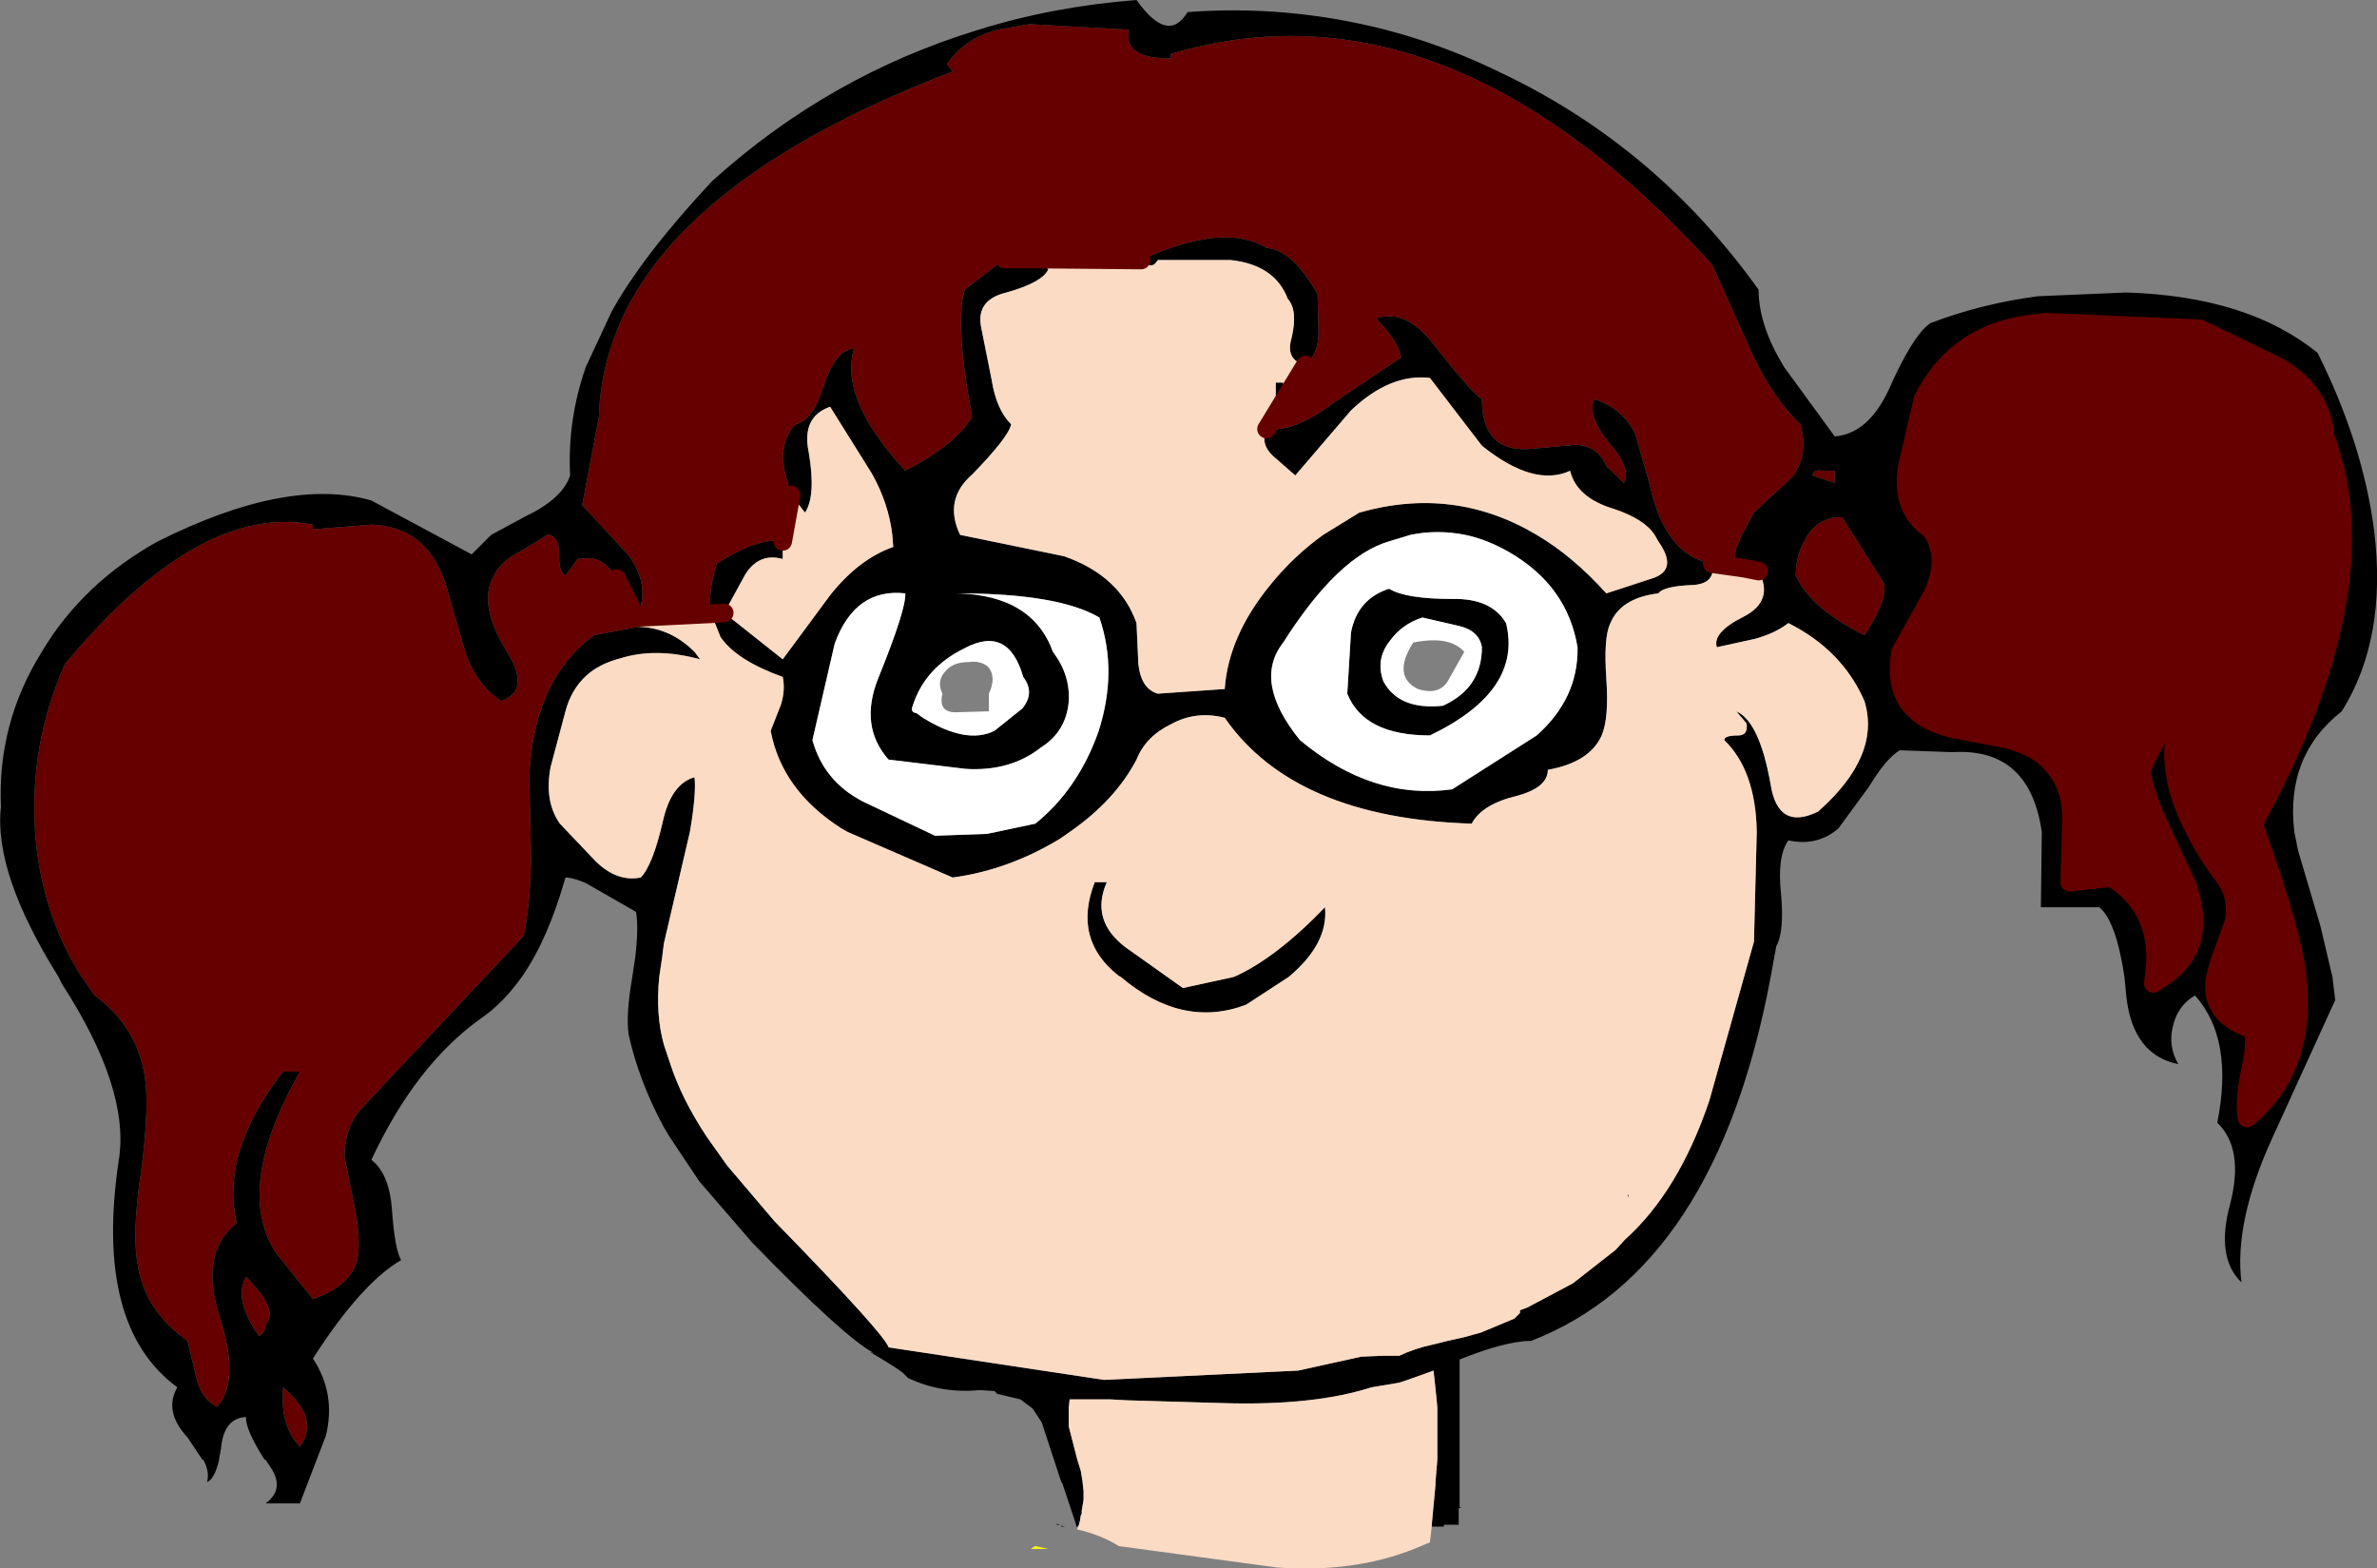
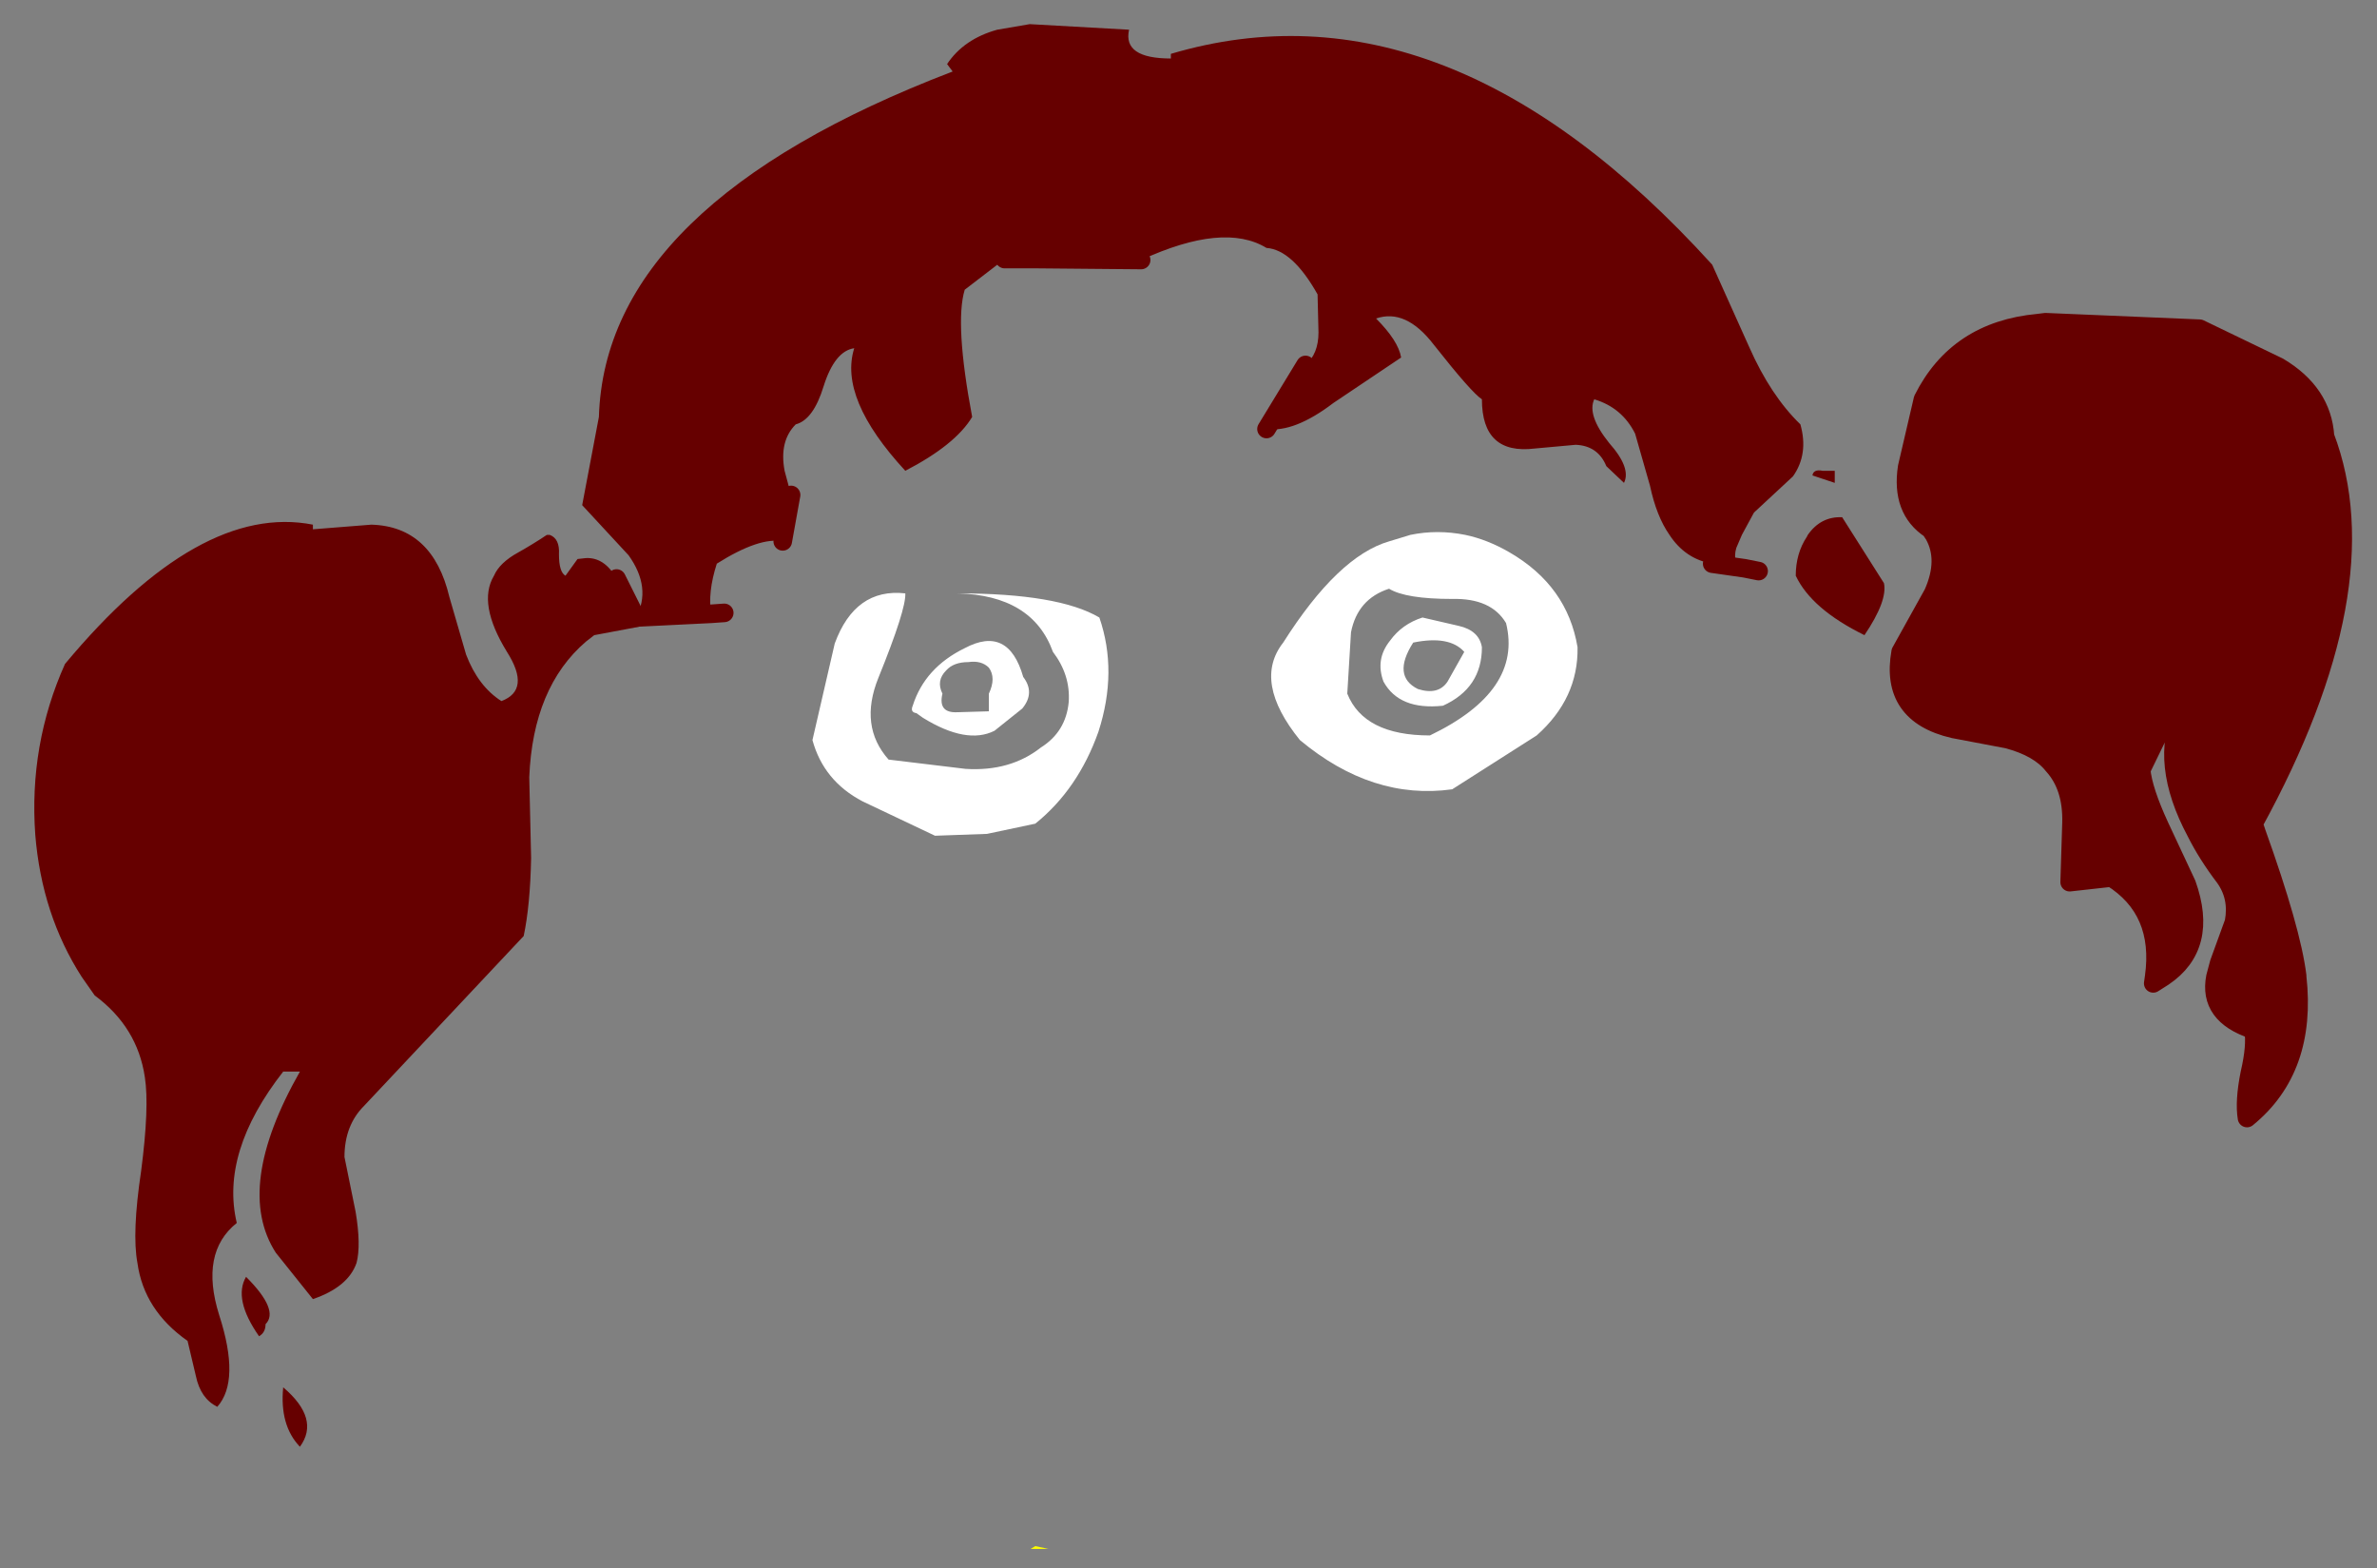
<svg xmlns="http://www.w3.org/2000/svg" height="84.45px" width="128.0px">
  <rect width="100%" height="100%" fill="#808080" stroke="none" />
  <g transform="matrix(1.0, 0.0, 0.0, 1.0, 64.0, 42.2)">
    <path d="M-2.55 -28.2 L-8.1 -28.25 Q-8.85 -28.85 -9.9 -28.25 L-12.05 -26.6 Q-12.6 -24.8 -11.65 -19.75 -12.55 -18.25 -15.25 -16.85 -18.85 -20.75 -18.0 -23.45 -19.05 -23.3 -19.65 -21.4 -20.2 -19.6 -21.15 -19.35 -22.05 -18.45 -21.75 -16.85 L-21.4 -15.55 -21.85 -13.05 Q-23.1 -13.3 -25.4 -11.85 -25.9 -10.3 -25.7 -9.15 L-29.75 -8.95 Q-28.9 -10.55 -30.15 -12.3 L-32.65 -15.0 -31.75 -19.75 Q-31.4 -31.2 -12.7 -38.35 L-13.0 -38.75 Q-12.1 -40.1 -10.3 -40.6 L-8.55 -40.9 -3.2 -40.6 Q-3.55 -39.05 -0.95 -39.05 L-0.95 -39.3 Q13.9 -43.7 28.2 -27.95 L30.2 -23.5 Q31.35 -20.9 32.95 -19.35 33.4 -17.75 32.55 -16.55 L30.45 -14.6 29.8 -13.4 29.5 -12.7 Q29.25 -11.85 29.95 -11.6 L28.2 -11.85 Q26.75 -12.1 25.9 -13.4 25.2 -14.4 24.85 -16.05 L24.05 -18.85 Q23.35 -20.25 21.85 -20.7 21.45 -19.85 22.65 -18.35 23.85 -17.0 23.45 -16.2 L22.5 -17.1 Q22.05 -18.2 20.85 -18.25 L18.65 -18.05 Q15.8 -17.7 15.8 -20.7 15.25 -21.05 13.2 -23.65 11.7 -25.6 10.1 -25.05 11.3 -23.85 11.45 -22.95 L7.8 -20.5 Q5.7 -18.9 4.2 -19.1 L6.3 -22.55 Q7.0 -23.15 7.0 -24.3 L6.95 -26.35 Q5.6 -28.75 4.2 -28.85 1.9 -30.25 -2.55 -28.2 M35.2 -14.35 L37.45 -10.8 Q37.65 -9.85 36.4 -8.0 33.55 -9.4 32.7 -11.2 32.7 -12.4 33.3 -13.3 L33.35 -13.4 Q34.05 -14.4 35.2 -14.35 M33.6 -16.6 Q33.65 -16.95 34.15 -16.85 L34.8 -16.85 34.8 -16.2 33.6 -16.6 M39.95 -13.7 Q38.35 -14.75 38.7 -17.05 L39.55 -20.7 Q41.4 -24.4 45.75 -24.8 L46.15 -24.85 54.45 -24.5 58.7 -22.45 Q61.05 -21.05 61.2 -18.7 64.3 -10.55 57.35 2.15 L57.5 2.6 Q59.4 7.9 59.7 10.35 L59.7 10.4 Q60.25 15.35 57.0 18.0 56.85 17.1 57.15 15.6 57.5 14.1 57.35 13.25 54.9 12.45 55.3 10.4 L55.5 9.65 56.3 7.45 Q56.55 6.1 55.8 5.05 54.85 3.8 54.25 2.6 52.25 -1.15 53.55 -3.9 52.75 -3.8 52.2 -2.6 L51.3 -0.75 Q51.4 0.35 52.3 2.3 L53.75 5.4 Q54.95 8.75 52.5 10.4 L51.95 10.75 52.0 10.4 Q52.5 6.8 49.7 5.05 L47.45 5.3 47.55 2.1 Q47.6 0.15 46.55 -1.0 45.8 -1.95 44.1 -2.4 L41.2 -2.95 Q37.75 -3.75 38.35 -7.1 L40.1 -10.25 Q40.9 -12.05 40.15 -13.4 L39.95 -13.7 M-29.6 -8.45 L-32.0 -8.0 -32.45 -7.65 Q-35.3 -5.2 -35.5 -0.35 L-35.4 4.0 Q-35.45 6.55 -35.8 8.2 L-44.4 17.35 Q-45.45 18.4 -45.45 20.1 L-44.85 23.05 Q-44.55 24.85 -44.8 25.8 -45.25 27.1 -47.15 27.75 L-49.15 25.25 Q-51.4 21.75 -47.85 15.5 L-48.75 15.5 Q-52.15 19.85 -51.25 23.65 -53.25 25.25 -52.2 28.6 -51.05 32.15 -52.3 33.55 -53.2 33.1 -53.45 31.9 L-53.9 30.0 Q-56.25 28.35 -56.6 25.8 -56.9 24.2 -56.4 20.85 -55.95 17.4 -56.2 15.8 -56.6 13.1 -58.9 11.4 L-59.6 10.4 Q-61.75 7.05 -62.1 2.75 -62.45 -2.1 -60.5 -6.45 -53.25 -15.15 -47.15 -13.95 L-47.15 -13.7 -44.0 -13.95 Q-40.7 -13.85 -39.8 -10.05 L-38.9 -6.95 Q-38.25 -5.25 -37.0 -4.45 -35.4 -5.05 -36.7 -7.1 -38.3 -9.7 -37.4 -11.2 -37.1 -11.9 -36.1 -12.45 -35.3 -12.9 -34.55 -13.4 L-34.5 -13.4 -34.4 -13.4 Q-33.85 -13.2 -33.9 -12.35 -33.9 -11.4 -33.55 -11.2 L-32.9 -12.1 -32.45 -12.15 Q-31.45 -12.2 -30.8 -11.05 L-29.75 -8.95 -29.6 -8.45 M-50.05 29.75 Q-51.45 27.75 -50.75 26.55 -48.95 28.35 -49.7 29.1 -49.7 29.55 -50.05 29.75 M-47.85 35.7 Q-48.95 34.55 -48.75 32.5 -46.75 34.2 -47.85 35.7" fill="#660000" fill-rule="evenodd" stroke="none" />
-     <path d="M6.3 -22.55 Q5.2 -22.8 5.55 -24.0 5.9 -25.5 5.35 -26.1 4.65 -27.95 2.25 -28.2 L-1.65 -28.2 Q-1.9 -27.8 -2.15 -27.95 L-2.55 -28.2 Q1.9 -30.25 4.2 -28.85 5.6 -28.75 6.95 -26.35 L7.0 -24.3 Q7.0 -23.15 6.3 -22.55 M-8.1 -28.25 L-7.55 -27.7 Q-7.85 -27.0 -9.8 -26.45 -11.5 -26.05 -11.15 -24.5 L-10.6 -21.75 Q-10.35 -20.15 -9.55 -19.35 -9.7 -18.65 -11.65 -16.65 -13.2 -15.3 -12.3 -13.4 L-6.7 -12.25 Q-3.7 -11.2 -2.8 -8.65 L-2.7 -6.45 Q-2.55 -5.1 -1.65 -4.85 L1.95 -5.1 Q2.15 -7.95 4.4 -10.7 5.65 -12.25 7.25 -13.4 L9.2 -14.6 Q14.3 -16.05 18.75 -13.4 20.7 -12.25 22.5 -10.25 L24.95 -11.05 Q26.4 -11.5 25.3 -13.05 L25.1 -13.4 Q24.55 -14.25 22.9 -14.8 20.9 -15.4 20.55 -16.85 18.6 -15.95 15.8 -18.2 L13.0 -21.85 Q10.85 -22.1 8.75 -20.1 L5.75 -16.6 4.55 -17.65 Q3.85 -18.3 4.2 -19.1 5.7 -18.9 7.8 -20.5 L11.45 -22.95 Q11.3 -23.85 10.1 -25.05 11.7 -25.6 13.2 -23.65 15.25 -21.05 15.8 -20.7 15.8 -17.7 18.65 -18.05 L20.85 -18.25 Q22.05 -18.2 22.5 -17.1 L23.45 -16.2 Q23.85 -17.0 22.65 -18.35 21.45 -19.85 21.85 -20.7 23.35 -20.25 24.05 -18.85 L24.85 -16.05 Q25.2 -14.4 25.9 -13.4 26.75 -12.1 28.2 -11.85 28.4 -10.8 27.2 -10.7 25.6 -10.65 25.3 -10.25 23.25 -10.0 22.7 -8.6 22.35 -7.85 22.5 -5.65 22.65 -3.55 22.25 -2.6 21.6 -1.15 19.35 -0.75 19.35 0.2 17.7 0.65 15.8 1.1 15.25 2.15 5.7 1.85 1.95 -3.55 0.4 -3.95 -0.95 -3.2 -2.3 -2.55 -2.8 -1.3 -3.95 0.9 -6.4 2.6 L-6.9 2.95 Q-9.7 4.65 -12.7 5.05 L-18.35 2.6 -18.7 2.4 Q-21.9 0.35 -22.5 -2.85 L-21.95 -4.25 Q-21.7 -5.05 -21.85 -5.75 -24.35 -6.65 -25.2 -7.9 L-25.7 -9.15 Q-25.9 -10.3 -25.4 -11.85 -23.1 -13.3 -21.85 -13.05 L-21.85 -12.1 Q-23.1 -12.45 -23.85 -11.3 L-25.0 -9.2 -25.7 -9.15 -25.0 -9.2 -21.85 -6.7 -19.3 -10.15 Q-17.75 -12.1 -15.9 -12.75 L-15.95 -13.4 Q-16.15 -15.1 -17.05 -16.7 L-19.3 -20.3 Q-20.85 -19.75 -20.45 -17.85 -20.05 -15.5 -20.65 -14.6 L-21.4 -15.55 -21.75 -16.85 Q-22.05 -18.45 -21.15 -19.35 -20.2 -19.6 -19.65 -21.4 -19.05 -23.3 -18.0 -23.45 -18.85 -20.75 -15.25 -16.85 -12.55 -18.25 -11.65 -19.75 -12.6 -24.8 -12.05 -26.6 L-9.9 -28.25 Q-8.85 -28.85 -8.1 -28.25 L-9.9 -28.25 -8.1 -28.25 M-5.95 40.0 L-6.05 40.0 -6.05 39.9 -6.8 37.65 -6.85 37.6 -7.9 34.4 -8.35 33.7 -8.45 33.6 -9.05 33.15 -10.3 32.85 -10.45 32.7 -11.25 32.65 Q-13.3 32.85 -15.1 32.0 L-15.4 31.7 Q-15.95 31.3 -17.15 30.6 L-16.95 30.65 Q-18.55 29.8 -23.5 24.7 L-26.35 21.4 -27.95 19.0 -28.25 18.5 Q-29.6 16.0 -30.15 13.5 -30.3 12.4 -29.95 10.4 L-29.9 10.05 -29.8 9.4 Q-29.6 7.75 -29.75 6.9 L-32.45 5.35 Q-33.15 5.05 -33.55 5.05 -34.5 8.4 -35.9 10.4 -36.9 11.8 -38.05 12.6 -41.6 15.1 -44.0 20.25 -43.05 21.0 -42.9 22.85 -42.75 25.05 -42.4 25.65 -44.55 26.9 -47.15 30.95 -45.9 32.85 -46.45 35.1 L-47.85 38.75 -49.7 38.75 Q-48.6 37.95 -49.5 36.7 L-49.7 36.4 -49.75 36.4 Q-50.8 34.75 -50.75 34.1 -51.95 34.15 -52.1 35.8 L-52.2 36.35 -52.2 36.4 Q-52.45 37.45 -52.85 37.6 -52.7 37.05 -53.05 36.4 L-53.1 36.4 -53.9 35.2 Q-55.2 33.8 -54.45 32.5 -58.95 29.2 -57.6 20.25 -57.0 16.45 -60.65 10.8 L-60.85 10.4 Q-64.35 4.8 -63.95 1.25 -64.15 -3.25 -61.75 -7.1 -59.55 -10.8 -55.5 -13.05 -48.5 -16.55 -44.0 -15.25 L-38.6 -12.35 -37.55 -13.4 -35.7 -14.4 Q-33.7 -15.35 -33.3 -16.6 -33.45 -19.6 -32.45 -22.45 L-31.05 -25.45 Q-29.35 -28.5 -25.65 -32.45 -19.35 -38.15 -11.3 -40.6 -7.3 -41.85 -2.8 -42.2 -1.1 -39.8 -0.05 -41.55 5.35 -41.95 10.6 -40.6 13.9 -39.75 17.2 -38.1 25.3 -34.15 30.7 -26.6 30.7 -24.65 32.1 -22.4 L34.8 -18.7 Q36.6 -18.85 37.7 -21.2 39.0 -24.15 39.95 -24.8 42.7 -25.85 45.75 -26.25 L50.5 -26.45 Q57.05 -26.25 60.8 -23.2 63.25 -18.3 63.85 -13.6 64.55 -7.8 62.1 -3.9 59.05 -1.5 59.55 2.6 L59.75 3.6 60.95 7.65 61.6 10.4 61.75 11.65 58.35 19.1 Q56.3 23.6 56.7 26.85 55.3 25.5 56.1 22.6 56.85 19.65 55.4 18.25 56.3 13.75 54.2 11.4 53.25 11.95 53.0 13.1 52.75 14.15 53.3 15.1 50.85 14.6 50.5 11.45 L50.4 10.4 Q49.95 7.4 49.05 6.65 L45.9 6.65 45.95 2.6 Q45.3 -1.95 41.15 -1.7 L38.3 -1.8 Q37.55 -1.35 36.65 0.15 L35.0 2.4 34.75 2.6 Q33.7 3.35 32.3 3.05 31.7 3.9 31.9 5.85 32.1 7.95 31.65 8.75 L31.35 10.4 Q28.4 26.15 18.45 30.0 17.1 30.0 14.6 31.0 L14.6 38.95 14.7 39.0 14.55 39.0 14.55 39.9 13.75 39.9 13.75 40.0 13.1 40.0 13.1 39.9 13.3 37.75 13.3 37.6 13.4 36.4 13.4 36.35 13.4 33.6 13.35 33.05 13.25 32.1 13.2 31.65 13.2 31.6 11.8 32.1 11.35 32.25 9.85 32.5 Q6.75 33.5 1.85 33.35 L-3.3 33.2 -4.2 33.15 -4.55 33.15 -6.4 33.15 -6.45 33.6 -6.45 33.7 -6.45 34.6 -6.0 36.35 -5.8 37.0 -5.7 37.6 -5.7 37.65 -5.65 38.1 -5.65 38.55 -5.75 39.15 -5.75 39.2 -5.75 39.3 -5.8 39.4 -5.85 39.7 -5.9 39.9 -5.95 40.0 M14.9 -13.4 Q13.4 -13.7 11.95 -13.4 L10.8 -13.05 Q8.05 -12.25 5.1 -7.6 3.45 -5.5 6.0 -2.35 9.9 0.9 14.2 0.3 L18.75 -2.6 Q21.0 -4.6 20.95 -7.35 20.4 -10.65 17.3 -12.45 16.1 -13.15 14.9 -13.4 M29.95 -11.6 Q29.25 -11.85 29.5 -12.7 L29.8 -13.4 30.45 -14.6 32.55 -16.55 Q33.4 -17.75 32.95 -19.35 31.35 -20.9 30.2 -23.5 L28.2 -27.95 Q13.9 -43.7 -0.95 -39.3 L-0.95 -39.05 Q-3.55 -39.05 -3.2 -40.6 L-8.55 -40.9 -10.3 -40.6 Q-12.1 -40.1 -13.0 -38.75 L-12.7 -38.35 Q-31.4 -31.2 -31.75 -19.75 L-32.65 -15.0 -30.15 -12.3 Q-28.9 -10.55 -29.75 -8.95 L-30.8 -11.05 Q-31.45 -12.2 -32.45 -12.15 L-32.9 -12.1 -33.55 -11.2 Q-33.9 -11.4 -33.9 -12.35 -33.85 -13.2 -34.4 -13.4 L-34.5 -13.4 -34.55 -13.4 Q-35.3 -12.9 -36.1 -12.45 -37.1 -11.9 -37.4 -11.2 -38.3 -9.7 -36.7 -7.1 -35.4 -5.05 -37.0 -4.45 -38.25 -5.25 -38.9 -6.95 L-39.8 -10.05 Q-40.7 -13.85 -44.0 -13.95 L-47.15 -13.7 -47.15 -13.95 Q-53.25 -15.15 -60.5 -6.45 -62.45 -2.1 -62.1 2.75 -61.75 7.05 -59.6 10.4 L-58.9 11.4 Q-56.6 13.1 -56.2 15.8 -55.95 17.4 -56.4 20.85 -56.9 24.2 -56.6 25.8 -56.25 28.35 -53.9 30.0 L-53.45 31.9 Q-53.2 33.1 -52.3 33.55 -51.05 32.15 -52.2 28.6 -53.25 25.25 -51.25 23.65 -52.15 19.85 -48.75 15.5 L-47.85 15.5 Q-51.4 21.75 -49.15 25.25 L-47.15 27.75 Q-45.25 27.1 -44.8 25.8 -44.55 24.85 -44.85 23.05 L-45.45 20.1 Q-45.45 18.4 -44.4 17.35 L-35.8 8.2 Q-35.45 6.55 -35.4 4.0 L-35.5 -0.35 Q-35.3 -5.2 -32.45 -7.65 L-32.0 -8.0 -29.6 -8.45 Q-27.9 -8.4 -26.6 -7.1 L-26.3 -6.7 Q-28.7 -7.35 -30.6 -6.75 -31.75 -6.45 -32.45 -5.8 -33.25 -5.05 -33.55 -3.9 L-34.35 -0.9 Q-34.7 0.95 -33.85 2.15 L-31.9 4.2 Q-30.75 5.3 -29.5 5.05 -28.85 4.4 -28.3 2.0 -27.85 0.0 -26.6 -0.35 -26.5 0.55 -26.85 2.6 L-27.9 7.1 -28.25 8.6 -28.35 9.4 -28.5 10.4 Q-28.7 12.45 -28.25 14.05 L-27.9 15.1 Q-27.3 16.95 -25.95 19.0 L-24.85 20.55 -22.3 23.55 Q-16.35 29.65 -16.15 30.35 L-4.55 32.1 5.9 31.6 9.3 30.85 10.5 30.8 11.35 30.8 Q12.2 30.4 13.15 30.2 L13.95 30.0 14.85 29.8 15.75 29.55 17.55 28.8 17.85 28.5 17.85 28.35 18.25 28.2 20.7 26.9 23.0 25.1 23.5 24.55 Q26.4 21.95 28.05 17.05 L30.45 8.5 30.6 2.6 Q30.55 -0.7 28.85 -2.35 28.85 -2.6 29.6 -2.6 30.15 -2.6 30.05 -3.25 L29.5 -3.9 Q30.75 -3.35 31.35 0.05 31.75 2.55 33.9 1.5 37.3 -1.5 36.4 -4.45 35.2 -7.2 32.3 -8.65 31.6 -8.1 30.5 -7.8 L28.45 -7.35 Q28.2 -8.15 29.9 -9.0 31.55 -9.85 30.7 -11.45 L29.95 -11.6 M5.1 -20.7 L4.7 -20.7 4.7 -21.6 5.1 -21.6 5.1 -20.7 M8.75 -8.15 Q9.1 -9.95 10.8 -10.5 11.7 -9.95 14.2 -9.95 16.3 -10.0 17.1 -8.65 18.0 -5.0 13.0 -2.6 9.45 -2.6 8.55 -4.85 L8.75 -8.15 M14.55 -8.5 L12.6 -8.95 Q11.5 -8.6 10.85 -7.7 10.05 -6.7 10.5 -5.5 11.35 -3.95 13.7 -4.2 15.8 -5.15 15.8 -7.35 15.65 -8.25 14.55 -8.5 M33.6 -16.6 L34.8 -16.2 34.8 -16.85 34.15 -16.85 Q33.65 -16.95 33.6 -16.6 M35.2 -14.35 Q34.05 -14.4 33.35 -13.4 L33.3 -13.3 Q32.7 -12.4 32.7 -11.2 33.55 -9.4 36.4 -8.0 37.65 -9.85 37.45 -10.8 L35.2 -14.35 M39.95 -13.7 L40.15 -13.4 Q40.9 -12.05 40.1 -10.25 L38.35 -7.1 Q37.75 -3.75 41.2 -2.95 L44.1 -2.4 Q45.8 -1.95 46.55 -1.0 47.6 0.15 47.55 2.1 L47.45 5.3 49.7 5.05 Q52.5 6.8 52.0 10.4 L51.95 10.75 52.5 10.4 Q54.95 8.75 53.75 5.4 L52.3 2.3 Q51.4 0.35 51.3 -0.75 L52.2 -2.6 Q52.75 -3.8 53.55 -3.9 52.25 -1.15 54.25 2.6 54.85 3.8 55.8 5.05 56.55 6.1 56.3 7.45 L55.5 9.65 55.3 10.4 Q54.9 12.45 57.35 13.25 57.5 14.1 57.15 15.6 56.85 17.1 57.0 18.0 60.25 15.35 59.7 10.4 L59.7 10.35 Q59.4 7.9 57.5 2.6 L57.35 2.15 Q64.3 -10.55 61.2 -18.7 61.05 -21.05 58.7 -22.45 L54.45 -24.5 46.15 -24.85 45.75 -24.8 Q41.4 -24.4 39.55 -20.7 L38.7 -17.05 Q38.35 -14.75 39.95 -13.7 M-14.3 -3.55 Q-11.95 -2.1 -10.45 -2.85 L-8.95 -4.05 Q-8.25 -4.9 -8.9 -5.75 -9.7 -8.55 -12.05 -7.3 -14.2 -6.25 -14.85 -4.2 -15.0 -3.85 -14.65 -3.8 L-14.3 -3.55 M-15.25 -10.25 Q-17.95 -10.55 -19.05 -7.55 L-20.25 -2.35 Q-19.65 -0.15 -17.55 0.95 L-13.65 2.8 -10.85 2.7 -8.25 2.15 Q-5.95 0.3 -4.85 -2.8 -3.8 -6.05 -4.8 -8.95 -7.0 -10.25 -12.45 -10.25 -8.4 -10.15 -7.3 -7.1 -6.35 -5.85 -6.45 -4.4 -6.6 -2.8 -7.95 -1.95 -9.6 -0.65 -12.0 -0.8 L-16.15 -1.3 Q-17.75 -3.1 -16.7 -5.7 -15.2 -9.4 -15.25 -10.25 M-3.75 10.35 Q-6.25 8.4 -5.05 5.3 L-4.4 5.3 Q-5.3 7.35 -3.4 8.8 L-0.3 11.0 2.45 10.4 Q4.7 9.4 7.35 6.65 7.55 8.6 5.4 10.4 L3.1 11.9 Q-0.35 13.2 -3.65 10.4 L-3.75 10.35 M-6.85 39.95 L-6.65 40.0 -6.55 40.0 -6.85 40.0 -6.85 39.95 M-7.1 39.9 L-7.1 39.85 -6.9 39.9 -7.1 39.9 M-47.85 35.7 Q-46.75 34.2 -48.75 32.5 -48.95 34.55 -47.85 35.7 M-50.05 29.75 Q-49.7 29.55 -49.7 29.1 -48.95 28.35 -50.75 26.55 -51.45 27.75 -50.05 29.75 M23.7 22.1 L23.7 22.25 23.65 22.2 23.7 22.1" fill="#000000" fill-rule="evenodd" stroke="none" />
-     <path d="M-2.55 -28.2 L-2.15 -27.95 Q-1.9 -27.8 -1.65 -28.2 L2.25 -28.2 Q4.65 -27.95 5.35 -26.1 5.9 -25.5 5.55 -24.0 5.2 -22.8 6.3 -22.55 L4.2 -19.1 Q3.85 -18.3 4.55 -17.65 L5.75 -16.6 8.75 -20.1 Q10.85 -22.1 13.0 -21.85 L15.8 -18.2 Q18.6 -15.95 20.55 -16.85 20.9 -15.4 22.9 -14.8 24.55 -14.25 25.1 -13.4 L25.3 -13.05 Q26.4 -11.5 24.95 -11.05 L22.5 -10.25 Q20.7 -12.25 18.75 -13.4 14.3 -16.05 9.2 -14.6 L7.25 -13.4 Q5.65 -12.25 4.4 -10.7 2.15 -7.95 1.95 -5.1 L-1.65 -4.85 Q-2.55 -5.1 -2.7 -6.45 L-2.8 -8.65 Q-3.7 -11.2 -6.7 -12.25 L-12.3 -13.4 Q-13.2 -15.3 -11.65 -16.65 -9.7 -18.65 -9.55 -19.35 -10.35 -20.15 -10.6 -21.75 L-11.15 -24.5 Q-11.5 -26.05 -9.8 -26.45 -7.85 -27.0 -7.55 -27.7 L-8.1 -28.25 -2.55 -28.2 M13.1 40.0 L13.0 40.85 12.15 41.2 Q8.9 42.5 4.75 42.2 L-3.75 41.05 Q-4.7 40.45 -6.0 40.15 L-5.95 40.0 -5.9 39.9 -5.85 39.7 -5.8 39.4 -5.75 39.3 -5.75 39.2 -5.75 39.15 -5.65 38.55 -5.65 38.1 -5.7 37.65 -5.7 37.6 -5.8 37.0 -6.0 36.35 -6.45 34.6 -6.45 33.7 -6.45 33.6 -6.4 33.15 -4.55 33.15 -4.2 33.15 -3.3 33.2 1.85 33.35 Q6.75 33.5 9.85 32.5 L11.35 32.25 11.8 32.1 13.2 31.6 13.2 31.65 13.25 32.1 13.35 33.05 13.4 33.6 13.4 36.35 13.4 36.4 13.3 37.6 13.3 37.75 13.1 39.9 13.1 40.0 M28.2 -11.85 L29.95 -11.6 30.7 -11.45 Q31.55 -9.85 29.9 -9.0 28.2 -8.15 28.45 -7.35 L30.5 -7.8 Q31.6 -8.1 32.3 -8.65 35.2 -7.2 36.4 -4.45 37.3 -1.5 33.9 1.5 31.75 2.55 31.35 0.05 30.75 -3.35 29.5 -3.9 L30.05 -3.25 Q30.15 -2.6 29.6 -2.6 28.85 -2.6 28.85 -2.35 30.55 -0.7 30.6 2.6 L30.45 8.5 28.05 17.05 Q26.4 21.95 23.5 24.55 L23.0 25.1 20.7 26.9 18.25 28.2 17.85 28.35 17.85 28.5 17.55 28.8 15.75 29.55 14.85 29.8 13.95 30.0 13.15 30.2 Q12.2 30.4 11.35 30.8 L10.5 30.8 9.3 30.85 5.9 31.6 -4.55 32.1 -16.15 30.35 Q-16.35 29.65 -22.3 23.55 L-24.85 20.55 -25.95 19.0 Q-27.3 16.95 -27.9 15.1 L-28.25 14.05 Q-28.7 12.45 -28.5 10.4 L-28.35 9.4 -28.25 8.6 -27.9 7.1 -26.85 2.6 Q-26.5 0.55 -26.6 -0.35 -27.85 0.0 -28.3 2.0 -28.85 4.4 -29.5 5.05 -30.75 5.3 -31.9 4.2 L-33.85 2.15 Q-34.7 0.95 -34.35 -0.9 L-33.55 -3.9 Q-33.25 -5.05 -32.45 -5.8 -31.75 -6.45 -30.6 -6.75 -28.7 -7.35 -26.3 -6.7 L-26.6 -7.1 Q-27.9 -8.4 -29.6 -8.45 L-29.75 -8.95 -25.7 -9.15 -25.2 -7.9 Q-24.35 -6.65 -21.85 -5.75 -21.7 -5.05 -21.95 -4.25 L-22.5 -2.85 Q-21.9 0.35 -18.7 2.4 L-18.35 2.6 -12.7 5.05 Q-9.7 4.65 -6.9 2.95 L-6.4 2.6 Q-3.95 0.9 -2.8 -1.3 -2.3 -2.55 -0.95 -3.2 0.4 -3.95 1.95 -3.55 5.7 1.85 15.25 2.15 15.8 1.1 17.7 0.65 19.35 0.2 19.35 -0.75 21.6 -1.15 22.25 -2.6 22.65 -3.55 22.5 -5.65 22.35 -7.85 22.7 -8.6 23.25 -10.0 25.3 -10.25 25.6 -10.65 27.2 -10.7 28.4 -10.8 28.2 -11.85 M-21.85 -13.05 L-21.4 -15.55 -20.65 -14.6 Q-20.05 -15.5 -20.45 -17.85 -20.85 -19.75 -19.3 -20.3 L-17.05 -16.7 Q-16.15 -15.1 -15.95 -13.4 L-15.9 -12.75 Q-17.75 -12.1 -19.3 -10.15 L-21.85 -6.7 -25.0 -9.2 -23.85 -11.3 Q-23.1 -12.45 -21.85 -12.1 L-21.85 -13.05 M5.1 -20.7 L5.1 -21.6 4.7 -21.6 4.7 -20.7 5.1 -20.7 M-3.75 10.35 L-3.65 10.4 Q-0.35 13.2 3.1 11.9 L5.4 10.4 Q7.55 8.6 7.35 6.65 4.7 9.4 2.45 10.4 L-0.3 11.0 -3.4 8.8 Q-5.3 7.35 -4.4 5.3 L-5.05 5.3 Q-6.25 8.4 -3.75 10.35 M23.7 22.1 L23.65 22.2 23.7 22.25 23.7 22.1" fill="#fbdbc4" fill-rule="evenodd" stroke="none" />
    <path d="M14.9 -13.4 Q16.1 -13.15 17.3 -12.45 20.4 -10.65 20.95 -7.35 21.0 -4.6 18.75 -2.6 L14.2 0.3 Q9.9 0.9 6.0 -2.35 3.45 -5.5 5.1 -7.6 8.05 -12.25 10.8 -13.05 L11.95 -13.4 Q13.4 -13.7 14.9 -13.4 M8.75 -8.15 L8.55 -4.85 Q9.45 -2.6 13.0 -2.6 18.0 -5.0 17.1 -8.65 16.3 -10.0 14.2 -9.95 11.7 -9.95 10.8 -10.5 9.1 -9.95 8.75 -8.15 M14.85 -7.1 Q14.05 -8.0 12.1 -7.6 10.95 -5.8 12.35 -5.1 13.45 -4.75 13.95 -5.5 L14.85 -7.1 M14.55 -8.5 Q15.65 -8.25 15.8 -7.35 15.8 -5.15 13.7 -4.2 11.35 -3.95 10.5 -5.5 10.05 -6.7 10.85 -7.7 11.5 -8.6 12.6 -8.95 L14.55 -8.5 M-10.75 -6.25 Q-11.15 -6.65 -11.85 -6.55 -12.65 -6.55 -13.05 -6.1 -13.6 -5.55 -13.25 -4.85 -13.5 -3.8 -12.45 -3.85 L-10.75 -3.9 -10.75 -4.85 Q-10.35 -5.7 -10.75 -6.25 M-15.25 -10.25 Q-15.2 -9.4 -16.7 -5.7 -17.75 -3.1 -16.15 -1.3 L-12.0 -0.8 Q-9.6 -0.65 -7.95 -1.95 -6.6 -2.8 -6.45 -4.4 -6.35 -5.85 -7.3 -7.1 -8.4 -10.15 -12.45 -10.25 -7.0 -10.25 -4.8 -8.95 -3.8 -6.05 -4.85 -2.8 -5.95 0.3 -8.25 2.15 L-10.85 2.7 -13.65 2.8 -17.55 0.95 Q-19.65 -0.15 -20.25 -2.35 L-19.05 -7.55 Q-17.95 -10.55 -15.25 -10.25 M-14.3 -3.55 L-14.65 -3.8 Q-15.0 -3.85 -14.85 -4.2 -14.2 -6.25 -12.05 -7.3 -9.7 -8.55 -8.9 -5.75 -8.25 -4.9 -8.95 -4.05 L-10.45 -2.85 Q-11.95 -2.1 -14.3 -3.55" fill="#ffffff" fill-rule="evenodd" stroke="none" />
    <path d="M-8.25 41.05 L-7.55 41.2 -8.5 41.2 -8.25 41.05" fill="#ffff00" fill-rule="evenodd" stroke="none" />
    <path d="M-2.55 -28.2 L-8.1 -28.25 -9.9 -28.25 M4.2 -19.1 L6.3 -22.55 M28.2 -11.85 L29.95 -11.6 30.7 -11.45 M-29.75 -8.95 L-25.7 -9.15 -25.0 -9.2 M-21.85 -13.05 L-21.4 -15.55 M39.95 -13.7 Q38.35 -14.75 38.7 -17.05 L39.55 -20.7 Q41.4 -24.4 45.75 -24.8 L46.15 -24.85 54.45 -24.5 58.7 -22.45 Q61.05 -21.05 61.2 -18.7 64.3 -10.55 57.35 2.15 L57.5 2.6 Q59.4 7.9 59.7 10.35 L59.7 10.4 Q60.25 15.35 57.0 18.0 56.85 17.1 57.15 15.6 57.5 14.1 57.35 13.25 54.9 12.45 55.3 10.4 L55.5 9.65 56.3 7.45 Q56.55 6.1 55.8 5.05 54.85 3.8 54.25 2.6 52.25 -1.15 53.55 -3.9 52.75 -3.8 52.2 -2.6 L51.3 -0.75 Q51.4 0.35 52.3 2.3 L53.75 5.4 Q54.95 8.75 52.5 10.4 L51.95 10.75 52.0 10.4 Q52.5 6.8 49.7 5.05 L47.45 5.3 47.55 2.1 Q47.6 0.15 46.55 -1.0 45.8 -1.95 44.1 -2.4 L41.2 -2.95 Q37.75 -3.75 38.35 -7.1 L40.1 -10.25 Q40.9 -12.05 40.15 -13.4 L39.95 -13.7 M-29.75 -8.95 L-30.8 -11.05" fill="none" stroke="#660000" stroke-linecap="round" stroke-linejoin="round" stroke-width="1.0" />
  </g>
</svg>